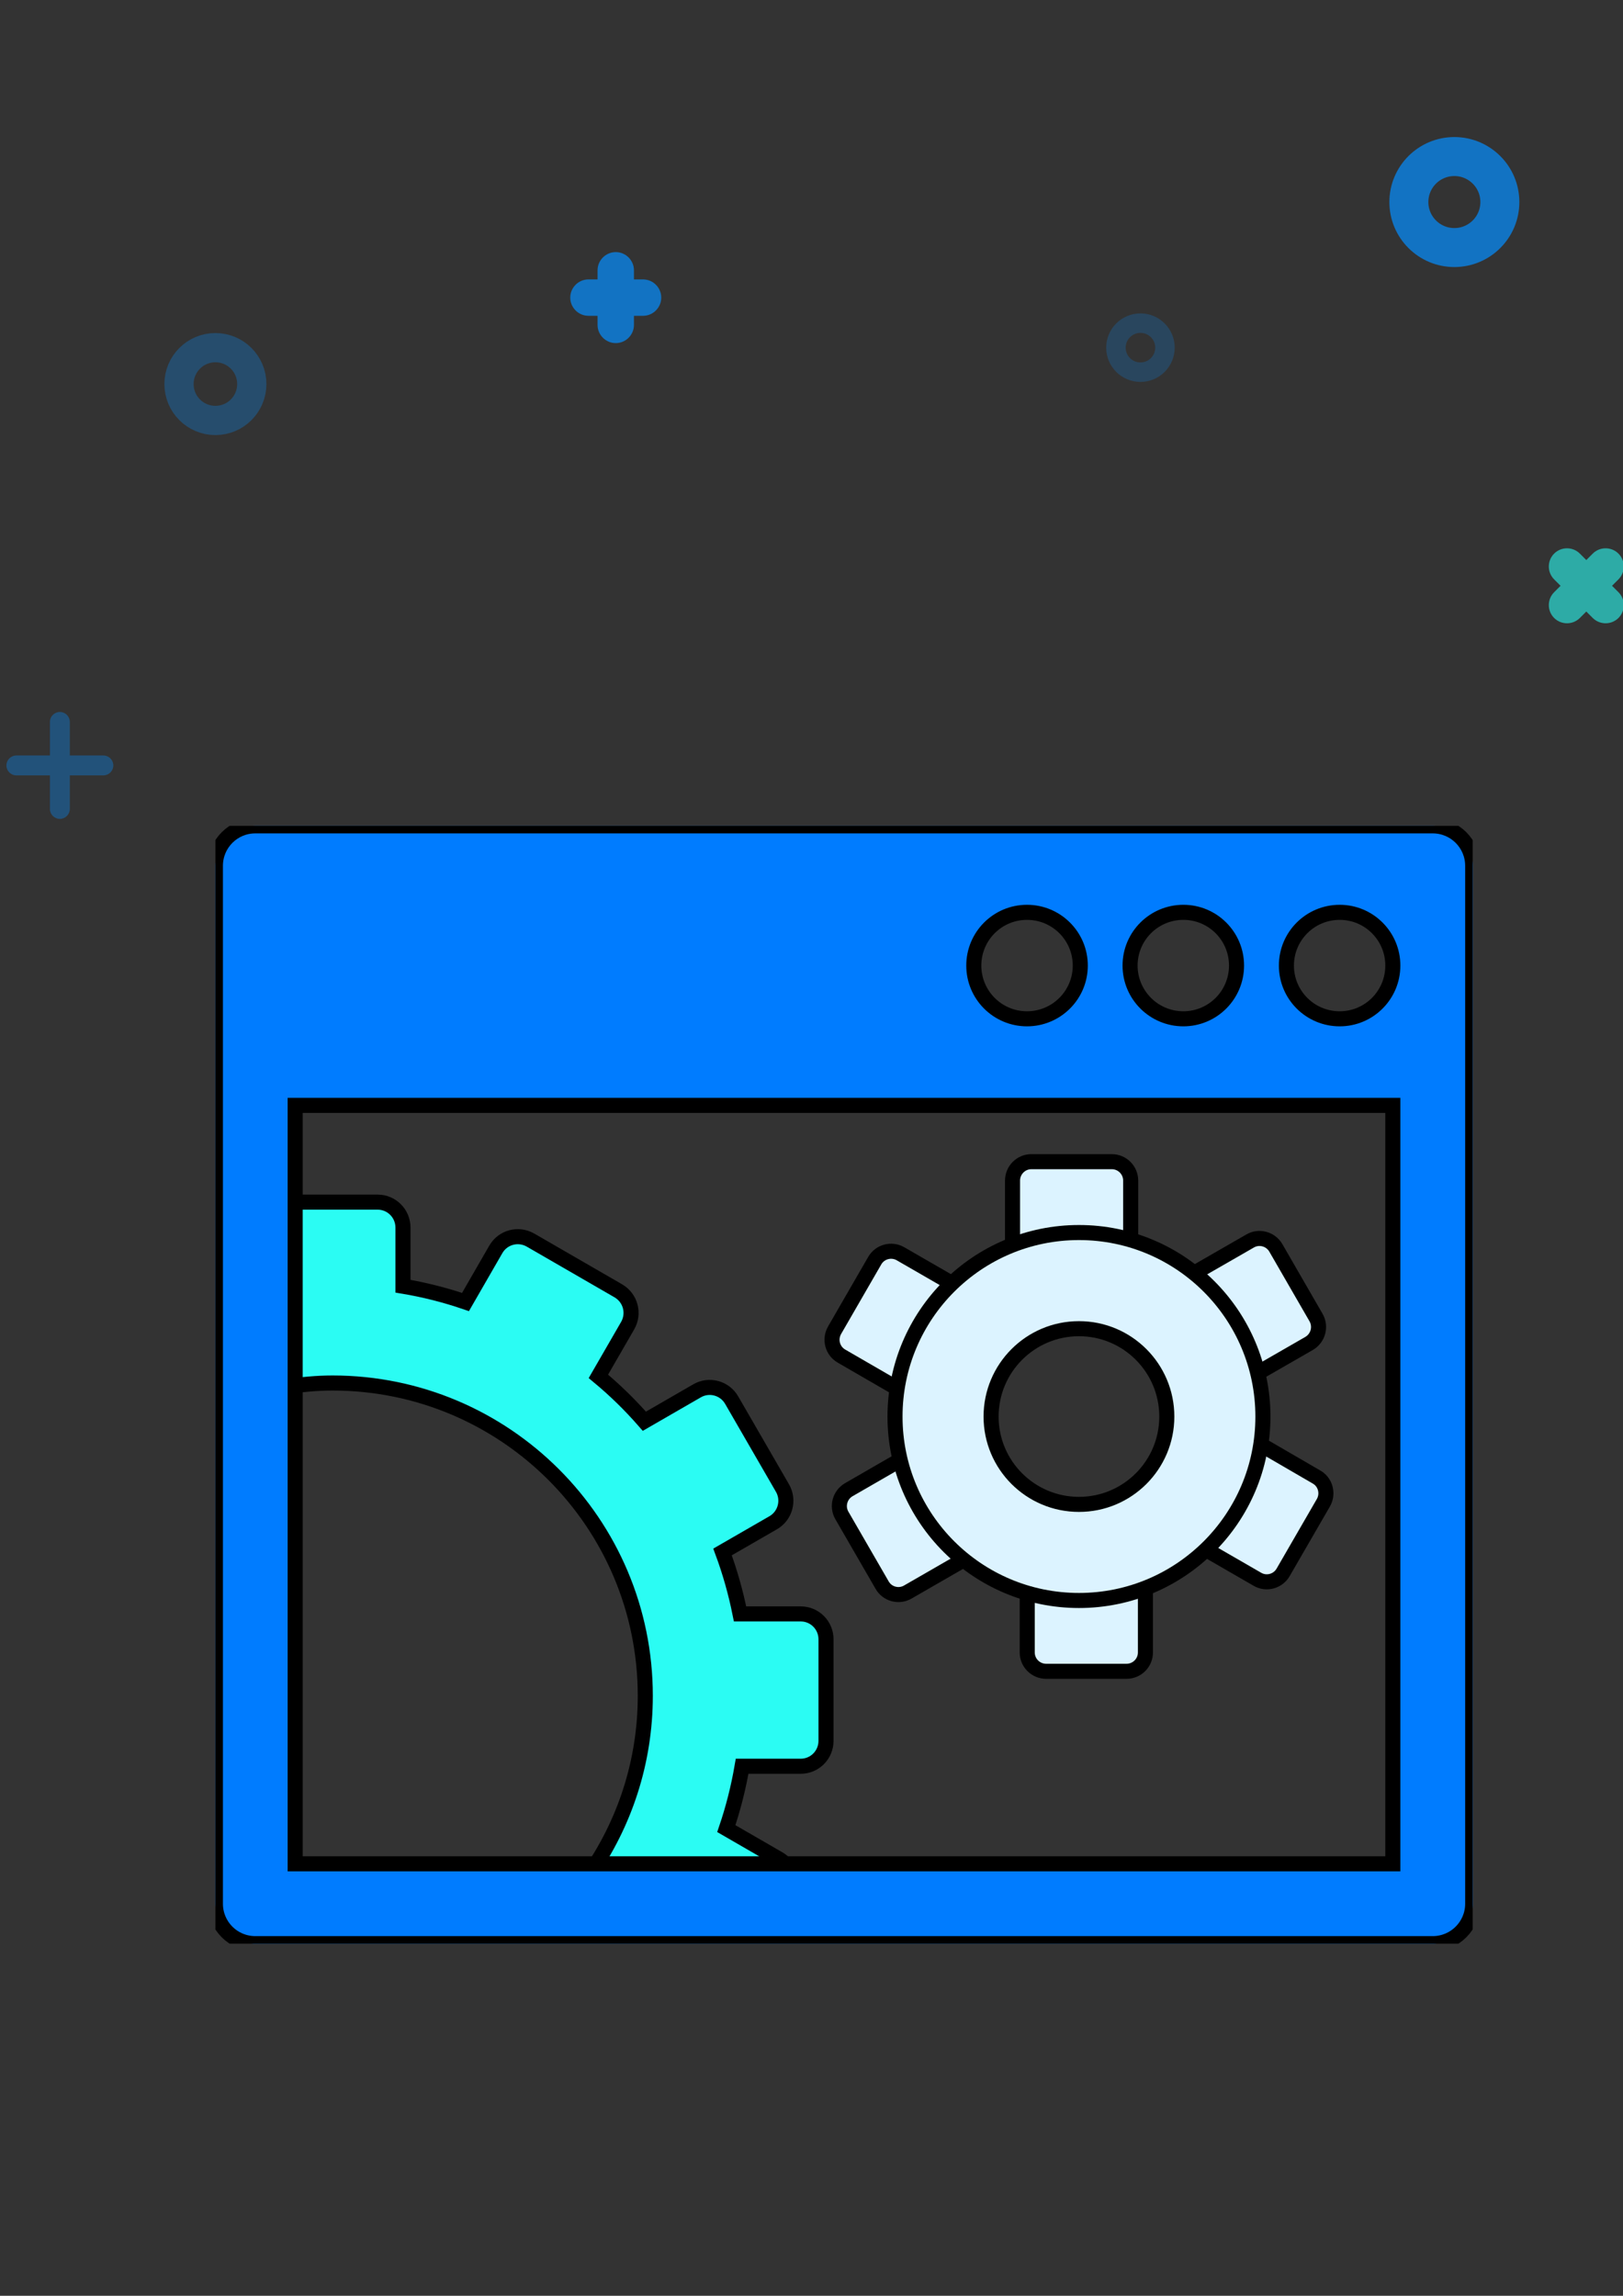
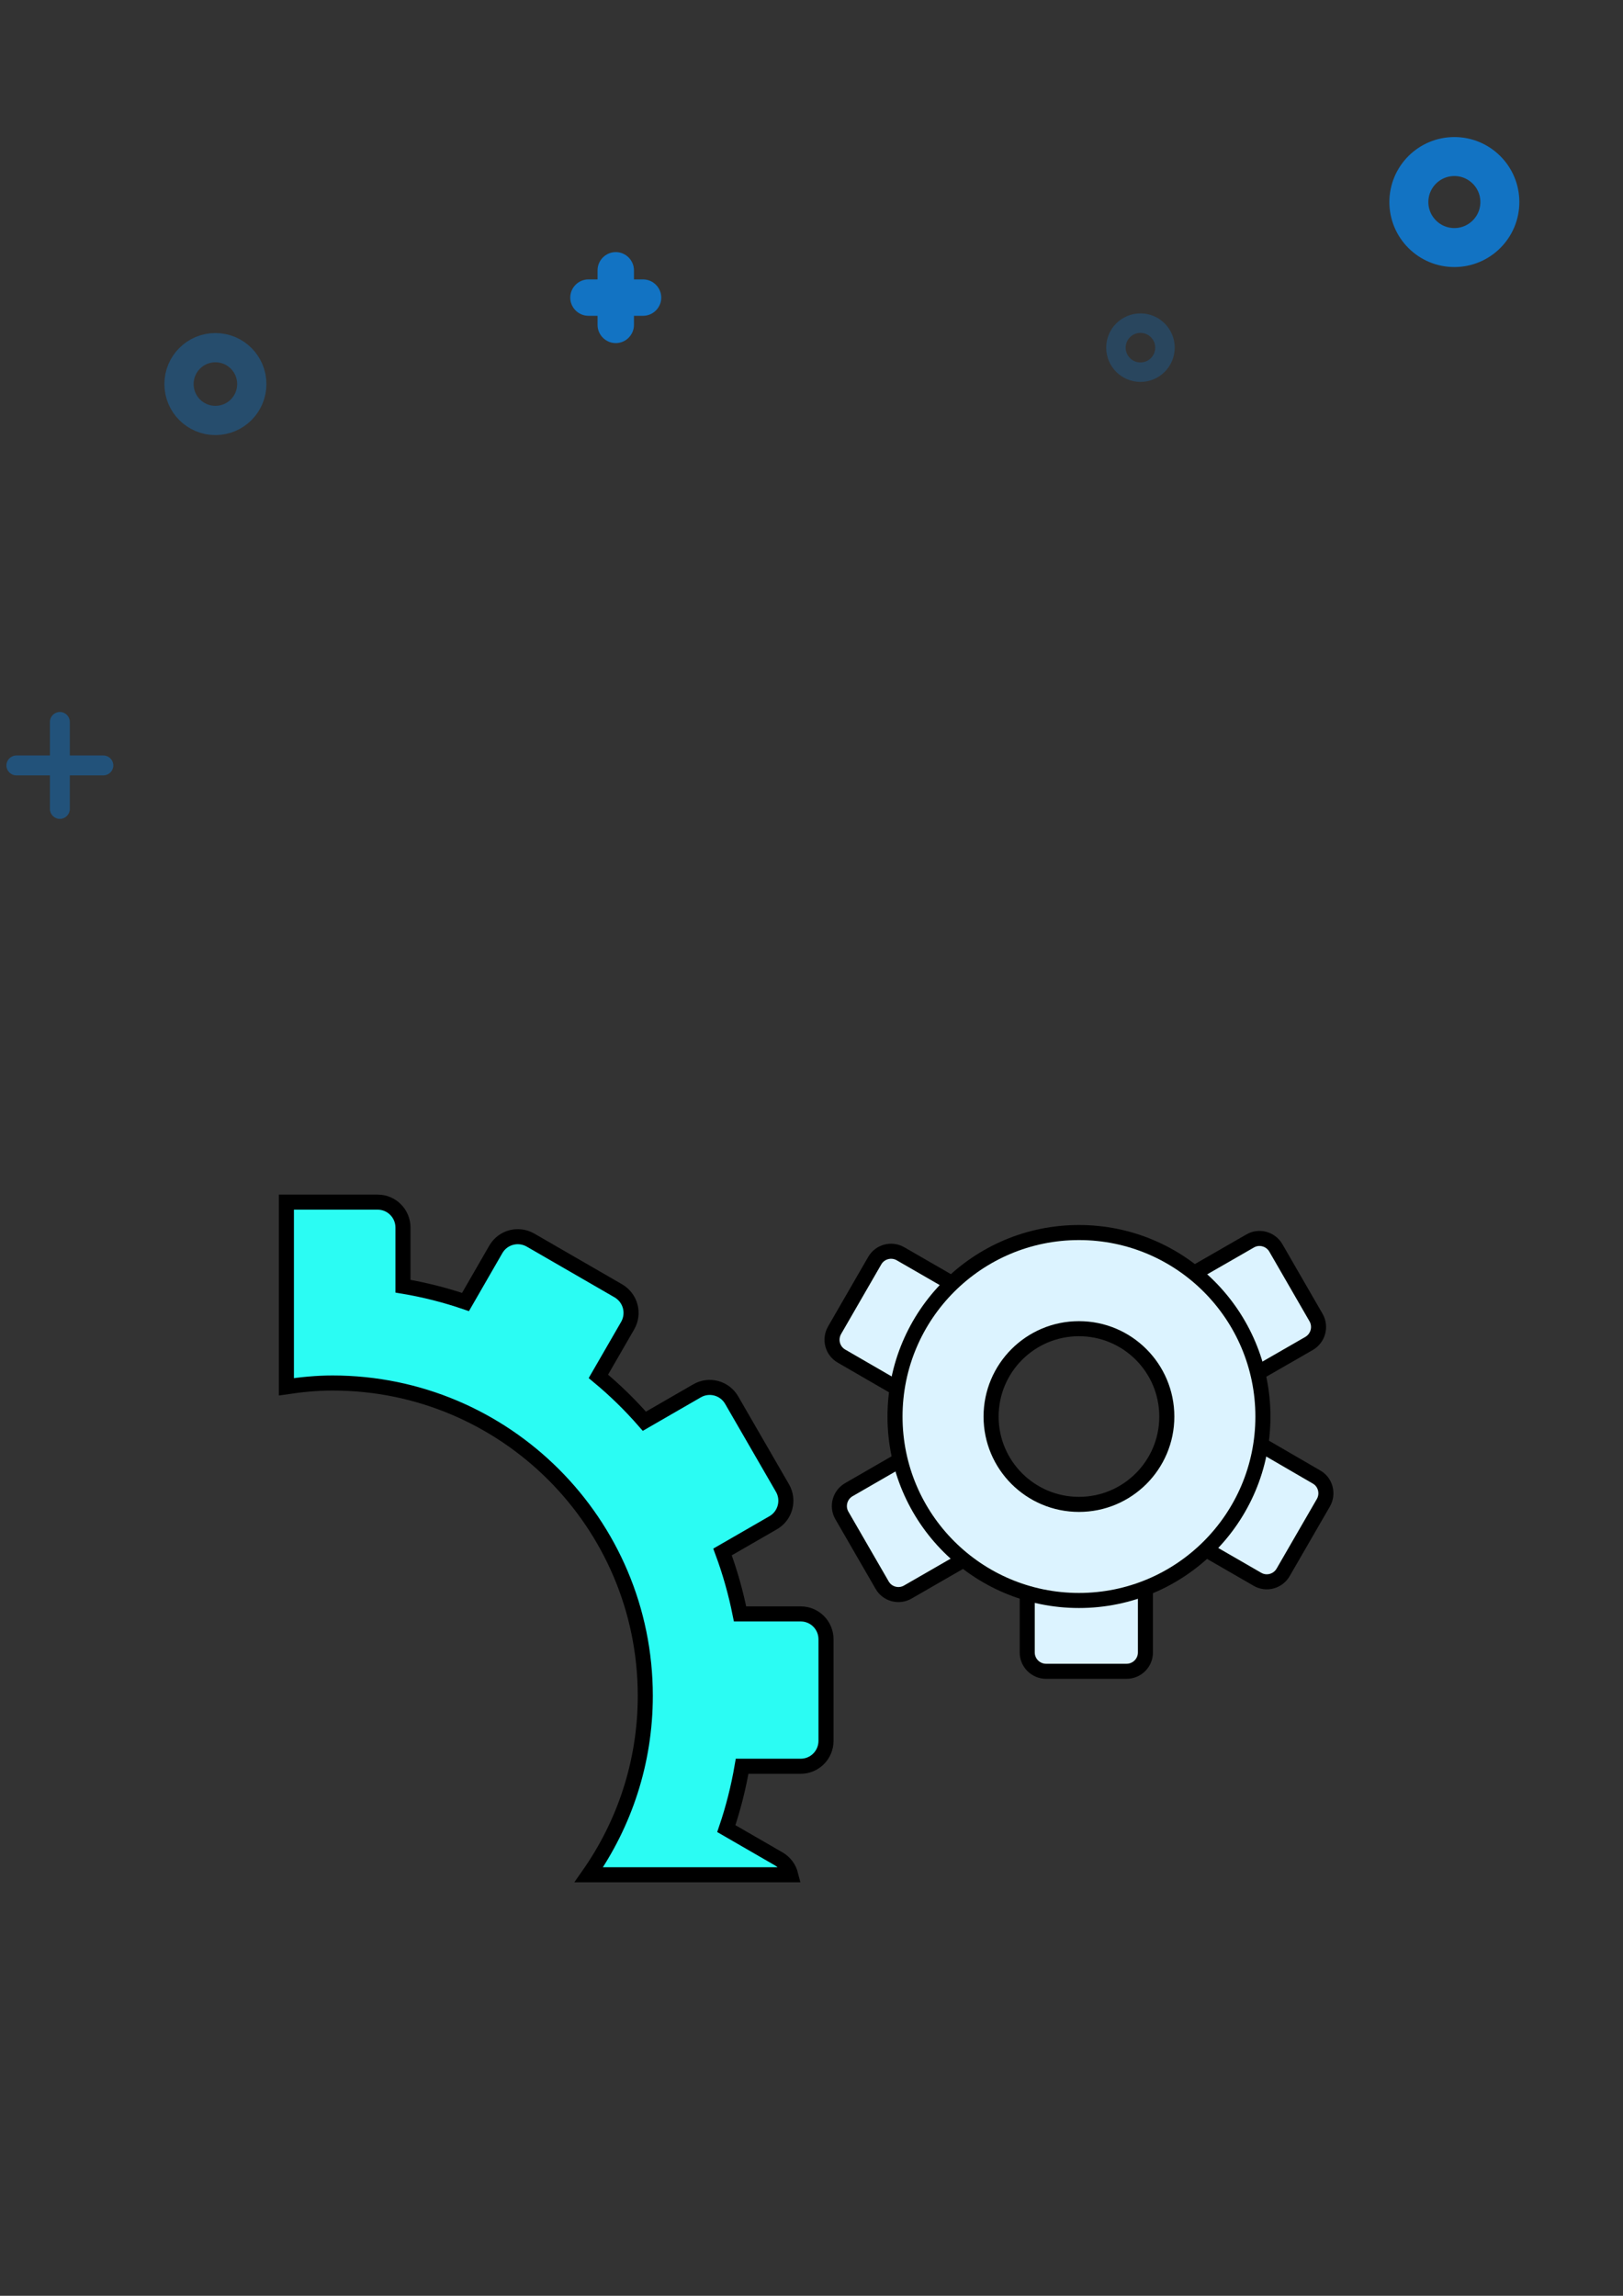
<svg xmlns="http://www.w3.org/2000/svg" xmlns:xlink="http://www.w3.org/1999/xlink" version="1.1" id="图层_1" x="0px" y="0px" width="595.28px" height="841.89px" viewBox="0 0 595.28 841.89" enable-background="new 0 0 595.28 841.89" xml:space="preserve">
  <rect x="0" y="0" width="595.28" height="841.89" fill="#333333" stroke="none" />
  <g>
    <g>
      <circle fill="none" stroke="#1273C3" stroke-width="14.299" stroke-miterlimit="10" cx="533.427" cy="74.094" r="16.686" />
      <circle opacity="0.3" fill="none" stroke="#1273C3" stroke-width="7.149" stroke-miterlimit="10" cx="418.292" cy="127.49" r="8.992" />
      <circle opacity="0.4" fill="none" stroke="#1273C3" stroke-width="10.724" stroke-miterlimit="10" cx="79.005" cy="140.839" r="13.349" />
      <path fill="#1273C3" d="M235.856,102.461h-3.337v-3.337c0-3.671-3.004-6.675-6.675-6.675s-6.675,3.003-6.675,6.675v3.337h-3.337    c-3.671,0-6.675,3.003-6.675,6.675c0,3.671,3.004,6.675,6.675,6.675h3.337v3.337c0,3.671,3.004,6.675,6.675,6.675    s6.675-3.004,6.675-6.675v-3.337h3.337c3.671,0,6.675-3.004,6.675-6.675C242.53,105.464,239.526,102.461,235.856,102.461z" />
-       <path opacity="0.6" fill="#2BFCF3" d="M593.617,217.175l-2.36-2.36l2.36-2.36c2.596-2.596,2.596-6.843,0-9.439    c-2.596-2.596-6.843-2.596-9.439,0l-2.36,2.36l-2.36-2.36c-2.596-2.596-6.843-2.596-9.439,0c-2.596,2.596-2.596,6.843,0,9.439    l2.36,2.36l-2.36,2.36c-2.596,2.596-2.596,6.843,0,9.439s6.843,2.596,9.439,0l2.36-2.36l2.36,2.36    c2.596,2.596,6.844,2.596,9.439,0C596.213,224.018,596.212,219.77,593.617,217.175z" />
      <path opacity="0.5" fill="#1273C3" d="M37.915,277.041H25.608v-12.306c0-2.008-1.643-3.65-3.65-3.65s-3.65,1.643-3.65,3.65v12.306    H6.002c-2.008,0-3.65,1.643-3.65,3.65s1.643,3.65,3.65,3.65h12.306v12.306c0,2.008,1.643,3.65,3.65,3.65s3.65-1.643,3.65-3.65    v-12.306h12.306c2.008,0,3.65-1.643,3.65-3.65S39.922,277.041,37.915,277.041z" />
    </g>
  </g>
  <g>
    <defs>
      <rect id="SVGID_1_" x="79.005" y="302.854" width="461.135" height="409.904" />
    </defs>
    <clipPath id="SVGID_2_">
      <use xlink:href="#SVGID_1_" overflow="visible" />
    </clipPath>
-     <path clip-path="url(#SVGID_2_)" fill="#DCF3FF" stroke="#000000" stroke-width="5.523" stroke-miterlimit="10" d="   M414.706,455.48c0,3.831-3.097,6.939-6.939,6.939h-29.485c-3.81,0-6.907-3.108-6.907-6.939v-22.556c0-3.82,3.097-6.929,6.907-6.929   h29.485c3.842,0,6.939,3.108,6.939,6.929V455.48z" />
    <path clip-path="url(#SVGID_2_)" fill="#DCF3FF" stroke="#000000" stroke-width="5.523" stroke-miterlimit="10" d="   M349.835,471.041c3.302,1.932,4.414,6.162,2.493,9.486l-14.699,25.524c-1.932,3.302-6.162,4.414-9.497,2.525l-19.491-11.278   c-3.335-1.921-4.446-6.141-2.536-9.486l14.721-25.502c1.899-3.313,6.152-4.457,9.465-2.536L349.835,471.041z" />
    <path clip-path="url(#SVGID_2_)" fill="#DCF3FF" stroke="#000000" stroke-width="5.523" stroke-miterlimit="10" d="   M330.865,535.011c3.324-1.921,7.533-0.777,9.476,2.525l14.742,25.556c1.889,3.281,0.745,7.533-2.558,9.454l-19.545,11.256   c-3.281,1.932-7.565,0.788-9.443-2.536l-14.742-25.513c-1.932-3.313-0.766-7.555,2.515-9.465L330.865,535.011z" />
    <path clip-path="url(#SVGID_2_)" fill="#DCF3FF" stroke="#000000" stroke-width="5.523" stroke-miterlimit="10" d="   M376.763,583.429c0-3.831,3.097-6.929,6.961-6.929h29.452c3.842,0,6.94,3.097,6.94,6.885v22.588c0,3.82-3.097,6.907-6.94,6.907   h-29.495c-3.799,0-6.918-3.087-6.918-6.907V583.429z" />
    <path clip-path="url(#SVGID_2_)" fill="#DCF3FF" stroke="#000000" stroke-width="5.523" stroke-miterlimit="10" d="   M441.676,567.873c-3.324-1.953-4.479-6.141-2.536-9.487l14.721-25.502c1.899-3.335,6.141-4.468,9.476-2.59l19.513,11.332   c3.313,1.856,4.436,6.141,2.536,9.443l-14.753,25.513c-1.878,3.302-6.141,4.49-9.443,2.558L441.676,567.873z" />
    <path clip-path="url(#SVGID_2_)" fill="#DCF3FF" stroke="#000000" stroke-width="5.523" stroke-miterlimit="10" d="   M460.626,503.877c-3.324,1.921-7.555,0.831-9.476-2.547l-14.721-25.524c-1.943-3.292-0.809-7.533,2.515-9.476l19.545-11.235   c3.281-1.943,7.533-0.788,9.454,2.504l14.732,25.524c1.932,3.346,0.788,7.576-2.515,9.519L460.626,503.877z" />
    <path clip-path="url(#SVGID_2_)" fill="#DCF3FF" stroke="#000000" stroke-width="5.523" stroke-miterlimit="10" d="   M395.745,451.984c-37.266,0-67.474,30.208-67.474,67.495c0,37.244,30.208,67.431,67.474,67.431   c37.255,0,67.463-30.186,67.463-67.431C463.208,482.192,433,451.984,395.745,451.984 M395.745,551.673   c-17.797,0-32.237-14.408-32.237-32.194c0-17.818,14.44-32.237,32.237-32.237c17.775,0,32.215,14.419,32.215,32.237   C427.96,537.265,413.52,551.673,395.745,551.673" />
    <path clip-path="url(#SVGID_2_)" fill="#2BFCF3" stroke="#000000" stroke-width="5.523" stroke-miterlimit="10" d="   M293.692,591.839h-22.254c-1.565-7.792-3.713-15.39-6.432-22.718l18.584-10.717c4.457-2.569,5.968-8.289,3.4-12.724l-18.617-32.215   c-2.558-4.468-8.267-6.022-12.713-3.432l-19.318,11.148c-5.17-5.925-10.803-11.429-16.868-16.458l10.749-18.617   c2.558-4.49,1.025-10.145-3.432-12.746l-32.215-18.606c-4.49-2.569-10.156-1.047-12.724,3.41l-11.116,19.297   c-7.393-2.525-15.045-4.479-22.934-5.795v-21.498c0-5.148-4.144-9.335-9.292-9.335h-33.467v67.711   c5.536-0.82,11.17-1.381,16.922-1.381c63.362,0,114.712,51.372,114.712,114.712c0,24.434-7.695,47.022-20.721,65.617h74.057   c-0.594-2.342-2.072-4.468-4.349-5.796l-19.264-11.127c2.504-7.36,4.446-15.012,5.796-22.869h21.498   c5.126,0,9.271-4.166,9.271-9.325v-37.18C302.985,596.016,298.819,591.839,293.692,591.839" />
-     <path clip-path="url(#SVGID_2_)" fill="#007CFF" stroke="#000000" stroke-width="5.523" stroke-miterlimit="10" d="   M525.506,302.85H93.628c-8.094,0-14.624,6.551-14.624,14.645V698.12c0,8.094,6.529,14.634,14.624,14.634h431.877   c8.083,0,14.645-6.54,14.645-14.634V317.495C540.151,309.401,533.589,302.85,525.506,302.85 M434.03,334.558   c10.771,0,19.502,8.731,19.502,19.523c0,10.792-8.731,19.523-19.502,19.523c-10.792,0-19.545-8.731-19.545-19.523   C414.485,343.289,423.237,334.558,434.03,334.558 M376.679,334.558c10.792,0,19.545,8.731,19.545,19.523   c0,10.792-8.753,19.523-19.545,19.523c-10.792,0-19.513-8.731-19.513-19.523C357.167,343.289,365.887,334.558,376.679,334.558    M510.86,683.475H108.263v-278.13H510.86V683.475z M491.369,373.605c-10.814,0-19.545-8.731-19.545-19.523   c0-10.792,8.731-19.523,19.545-19.523c10.771,0,19.491,8.731,19.491,19.523C510.86,364.874,502.14,373.605,491.369,373.605" />
  </g>
</svg>